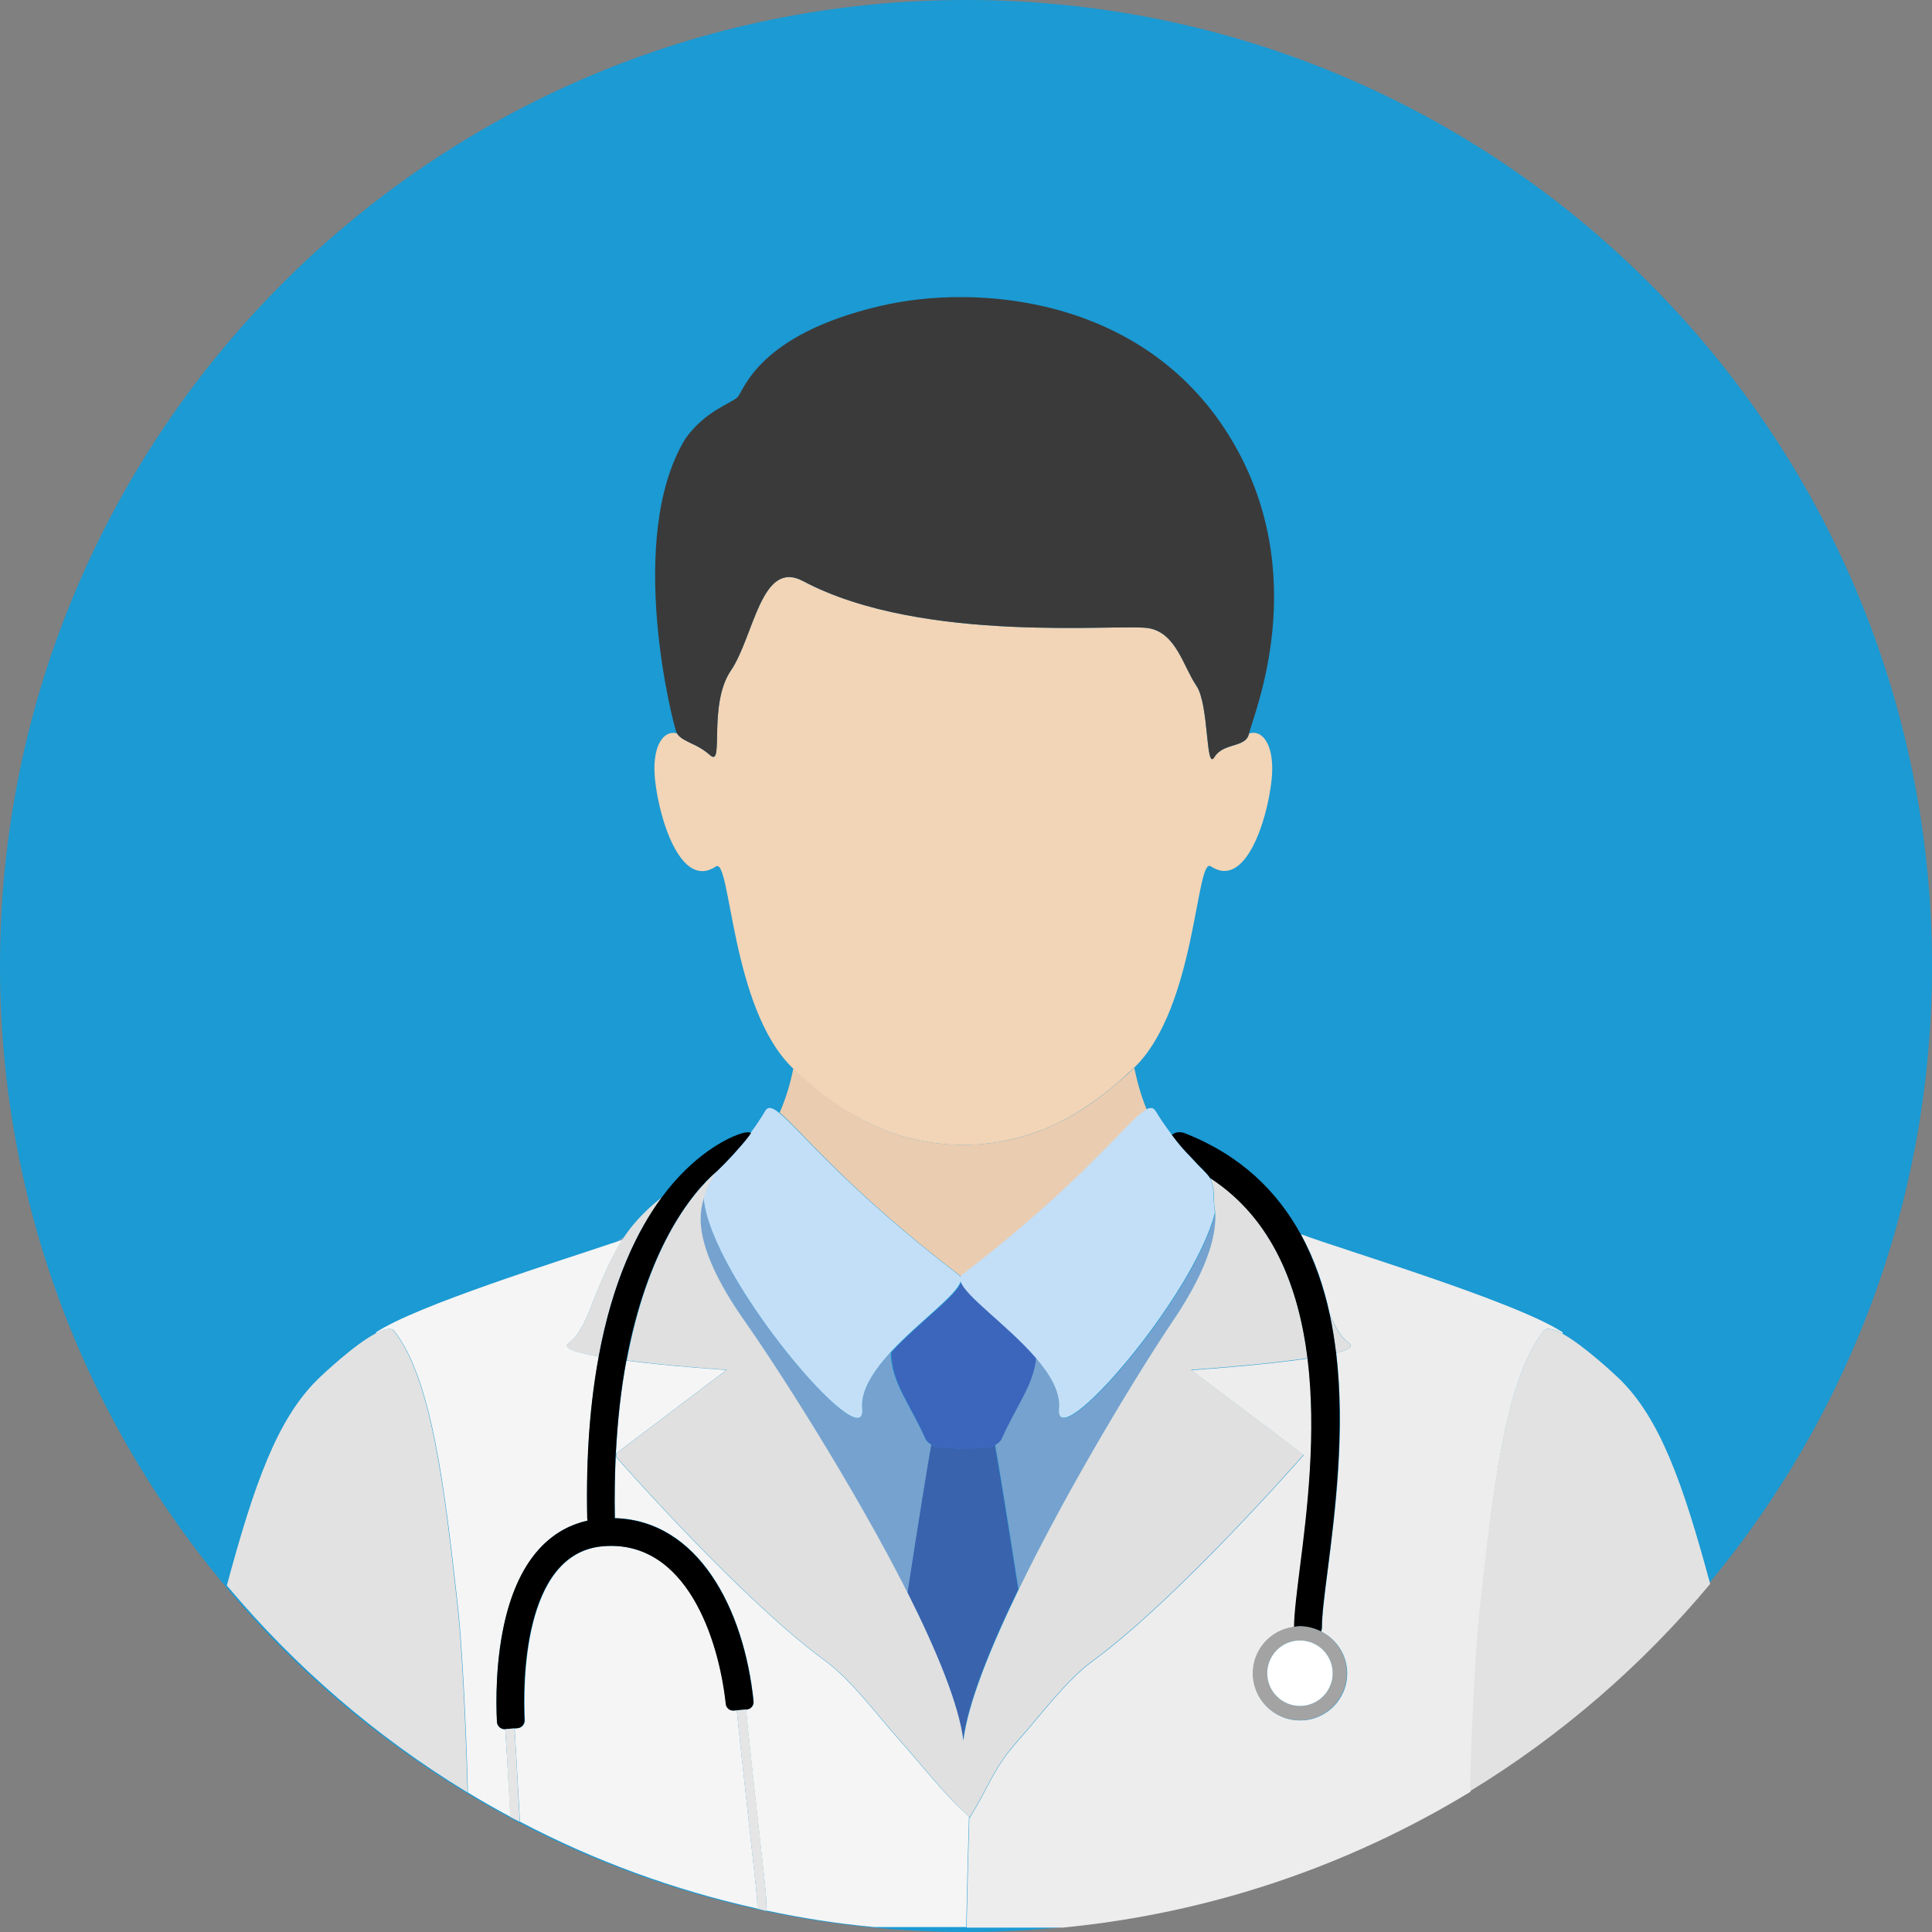
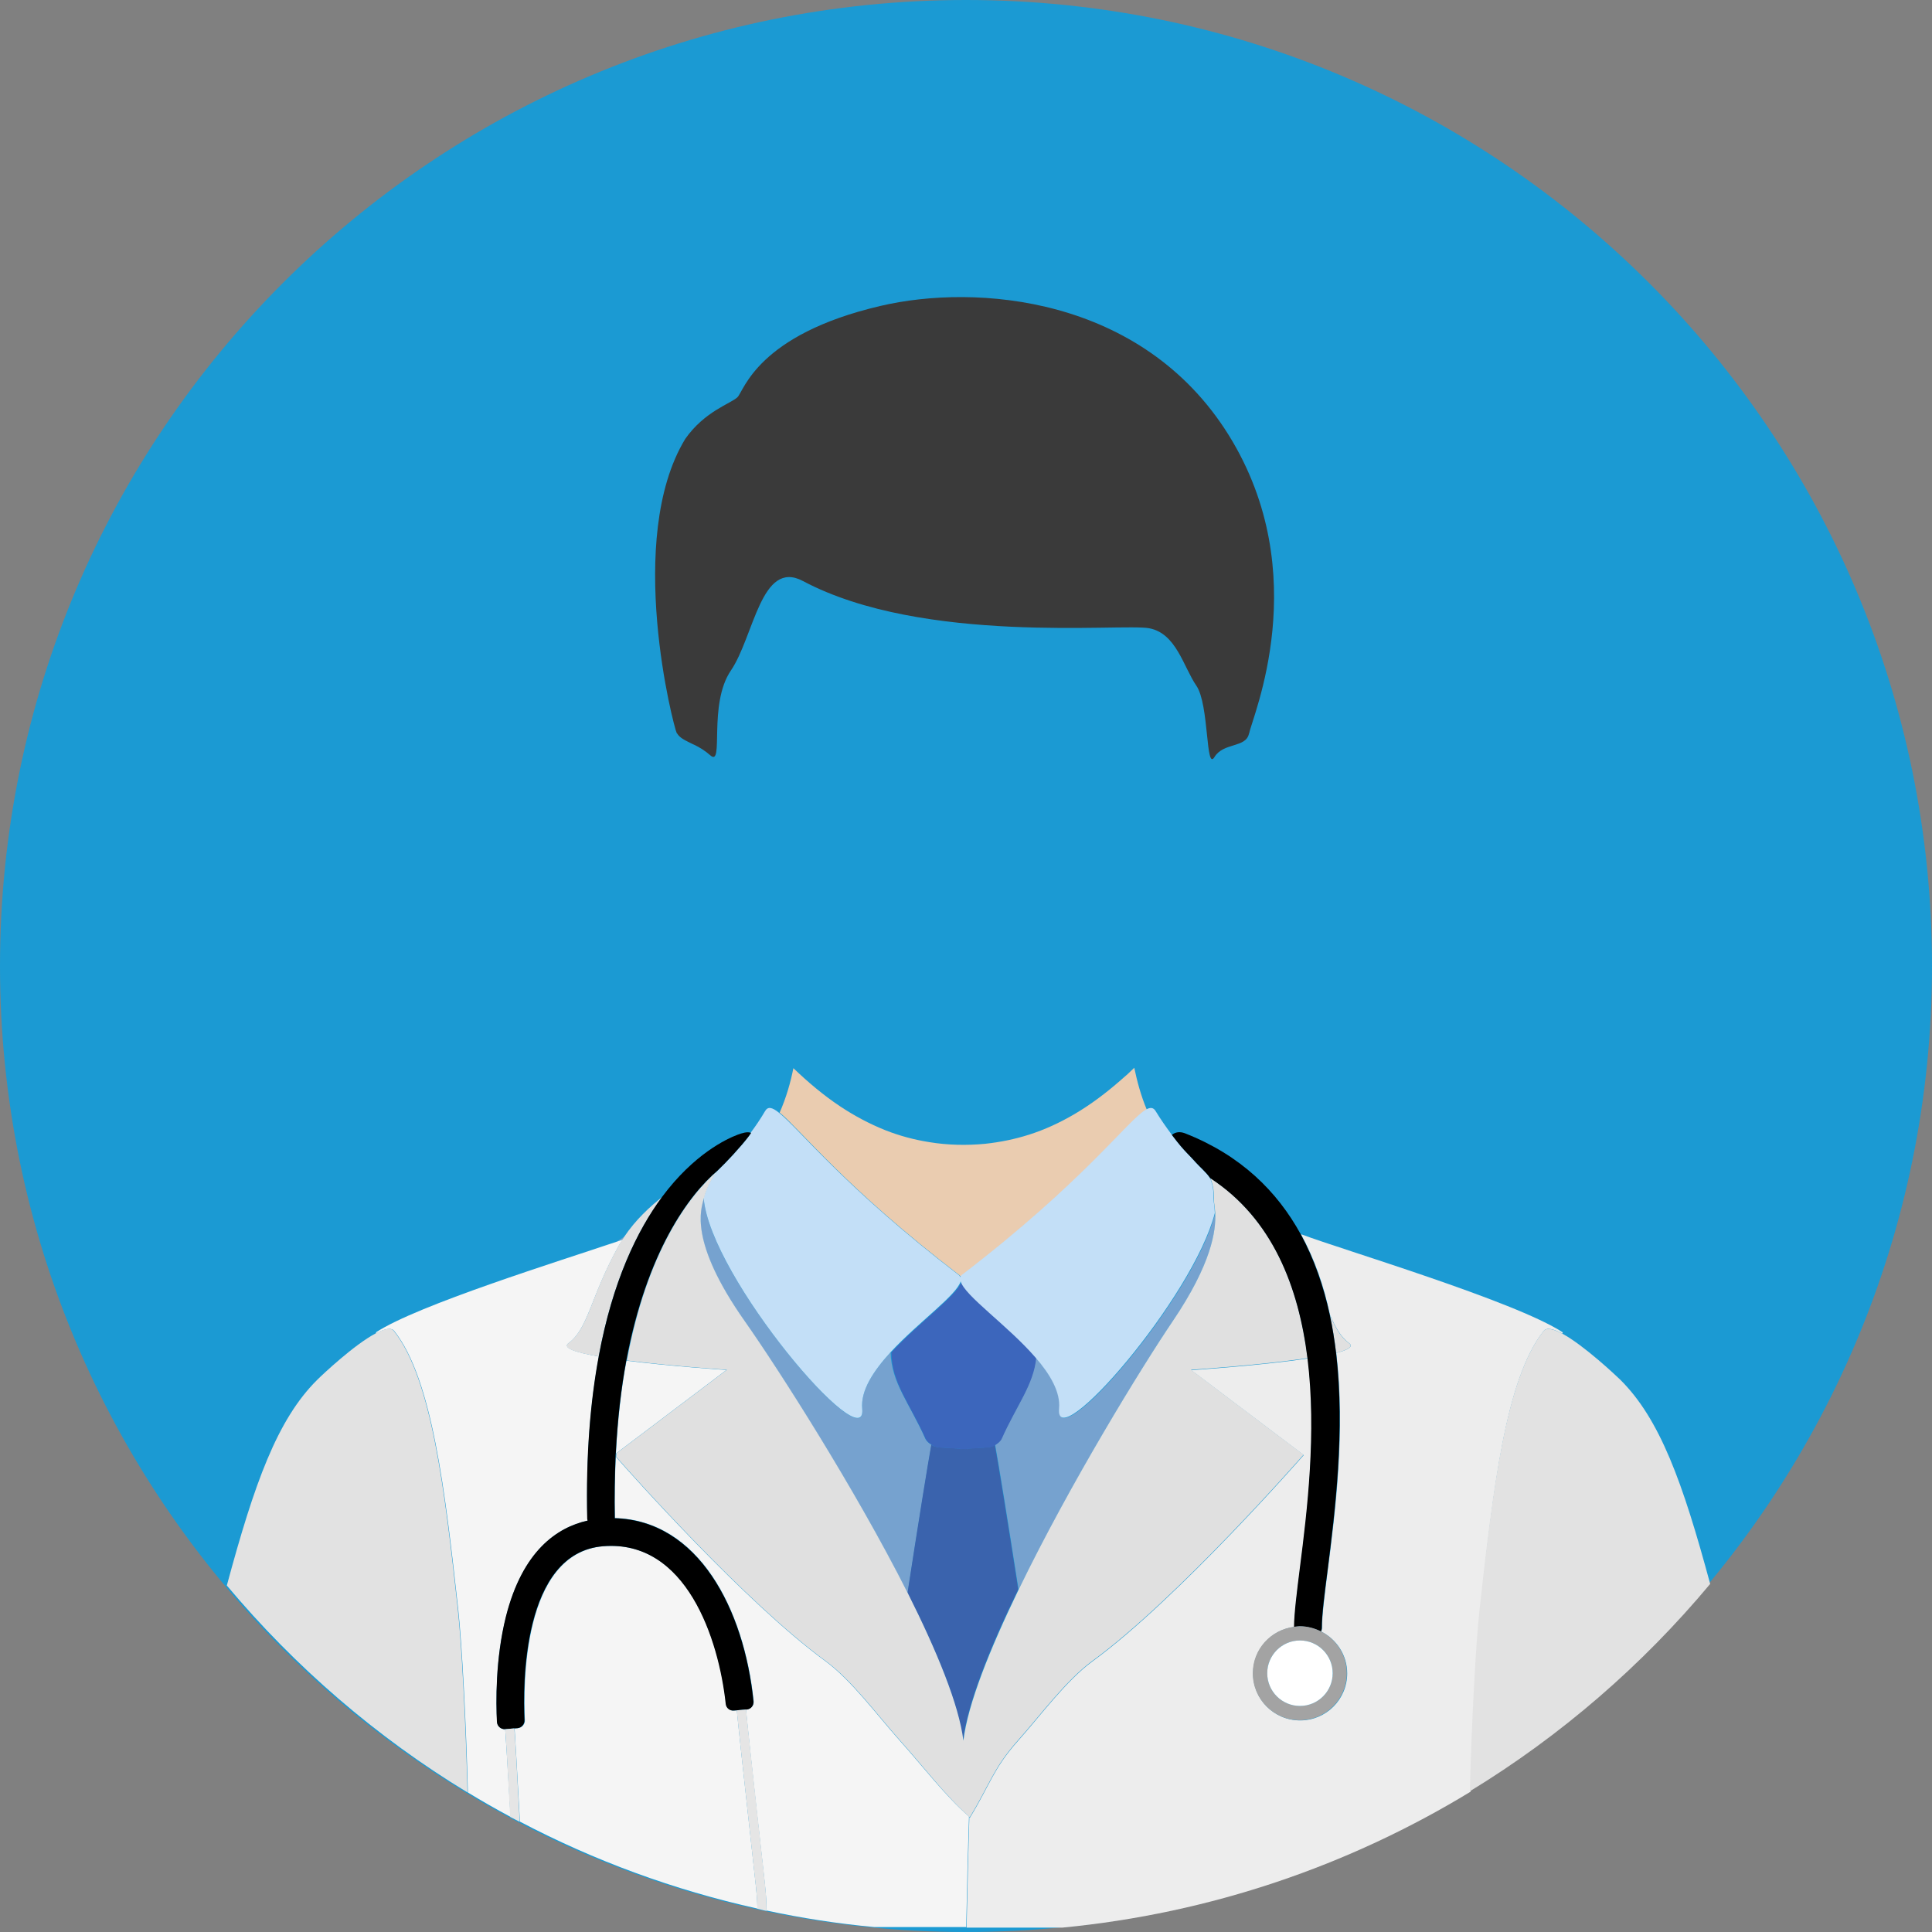
<svg xmlns="http://www.w3.org/2000/svg" width="49" height="49" viewBox="0 0 49 49" fill="none">
  <rect x="0" y="0" width="49" height="49" fill="#808080" stroke="none" />
  <g clip-path="url(#clip0_362_4)">
    <path d="M24.5 49C38.031 49 49 38.031 49 24.5C49 10.969 38.031 0 24.5 0C10.969 0 0 10.969 0 24.5C0 38.031 10.969 49 24.5 49Z" fill="#1B9AD3" />
    <path d="M24.324 32.335C24.349 32.35 24.359 32.376 24.369 32.396C24.38 32.371 24.39 32.35 24.415 32.335C27.535 29.945 28.627 28.4 29.085 28.143C28.934 27.781 28.839 27.423 28.768 27.081C28.657 27.192 28.542 27.297 28.421 27.398C28.053 27.72 27.661 28.017 27.238 28.264C26.876 28.475 26.498 28.651 26.101 28.777C25.738 28.893 25.366 28.968 24.988 29.009C24.52 29.054 24.037 29.044 23.574 28.968C23.192 28.908 22.814 28.807 22.457 28.666C22.054 28.505 21.667 28.299 21.304 28.057C20.882 27.776 20.489 27.443 20.122 27.091C20.051 27.453 19.941 27.836 19.774 28.218C20.288 28.636 21.44 30.126 24.324 32.335Z" fill="#EACCB0" />
    <path d="M17.841 30.408C17.781 30.665 17.449 31.47 18.888 33.513C19.698 34.666 21.656 37.706 23.02 40.408C23.302 38.581 23.534 37.147 23.624 36.644C23.559 36.604 23.498 36.553 23.468 36.488C23.06 35.577 22.607 35.069 22.587 34.299C22.154 34.767 21.822 35.27 21.868 35.738C21.993 37.047 18.012 32.401 17.846 30.393C17.846 30.393 17.846 30.393 17.841 30.393C17.846 30.398 17.841 30.403 17.841 30.408Z" fill="#76A2CF" />
    <path d="M15.834 31.364C15.773 31.404 15.713 31.445 15.652 31.485C15.703 31.47 15.743 31.455 15.783 31.44C15.803 31.415 15.818 31.389 15.834 31.364Z" fill="#76A2CF" />
    <path d="M25.24 36.644C25.331 37.142 25.557 38.536 25.834 40.318C27.133 37.645 28.959 34.666 29.74 33.513C30.731 32.054 30.842 31.213 30.822 30.77C30.268 32.93 26.755 36.966 26.871 35.733C26.911 35.31 26.644 34.862 26.272 34.434C26.201 35.129 25.779 35.632 25.396 36.488C25.366 36.553 25.306 36.604 25.24 36.644Z" fill="#76A2CF" />
-     <path d="M22.452 28.667C22.815 28.808 23.187 28.908 23.57 28.969C24.038 29.044 24.516 29.059 24.984 29.009C25.361 28.969 25.734 28.893 26.096 28.777C26.494 28.652 26.876 28.476 27.233 28.264C27.656 28.017 28.049 27.721 28.416 27.398C28.532 27.293 28.648 27.187 28.764 27.081C30.344 25.556 30.329 21.701 30.711 21.973C31.582 22.557 32.141 20.816 32.251 19.779C32.342 18.923 32.03 18.485 31.677 18.606C31.602 18.979 31.028 18.828 30.802 19.2C30.57 19.577 30.671 17.876 30.344 17.393C30.017 16.91 29.835 16.064 29.146 15.934C28.456 15.803 23.424 16.361 20.364 14.736C19.302 14.172 19.125 16.135 18.537 17.006C17.948 17.871 18.371 19.477 18.013 19.155C17.882 19.039 17.747 18.958 17.626 18.898C17.611 18.893 17.59 18.883 17.57 18.873C17.389 18.782 17.243 18.722 17.168 18.601C16.82 18.505 16.523 18.938 16.614 19.784C16.725 20.82 17.284 22.562 18.154 21.978C18.537 21.706 18.522 25.561 20.102 27.087C20.107 27.091 20.112 27.096 20.117 27.102C20.484 27.454 20.877 27.786 21.3 28.068C21.662 28.299 22.045 28.506 22.452 28.667Z" fill="#F2D4B6" />
    <path d="M17.57 18.873C17.59 18.883 17.606 18.888 17.626 18.898C17.747 18.958 17.882 19.039 18.013 19.155C18.376 19.477 17.948 17.871 18.537 17.006C19.125 16.14 19.302 14.172 20.364 14.736C23.419 16.361 28.456 15.803 29.146 15.934C29.835 16.064 30.012 16.91 30.344 17.393C30.671 17.876 30.575 19.577 30.802 19.2C31.028 18.827 31.602 18.973 31.677 18.606C31.677 18.601 31.683 18.601 31.683 18.596C31.748 18.208 33.358 14.57 31.164 11.037C28.965 7.503 24.742 7.191 22.326 7.76C19.206 8.49 18.869 9.914 18.703 10.075C18.537 10.236 17.872 10.428 17.379 11.132C15.839 13.669 17.092 18.465 17.163 18.591C17.163 18.596 17.168 18.596 17.173 18.601C17.243 18.722 17.389 18.782 17.57 18.873Z" fill="#3A3A3A" />
    <path d="M25.205 36.664C25.124 36.704 25.034 36.709 24.943 36.714L24.526 36.739V36.749L24.43 36.744L24.334 36.749V36.739L23.916 36.714C23.826 36.709 23.735 36.704 23.655 36.664C23.645 36.659 23.635 36.649 23.62 36.639C23.529 37.142 23.297 38.576 23.016 40.403C23.756 41.868 24.319 43.237 24.425 44.143C24.536 43.217 25.094 41.812 25.824 40.313C25.547 38.531 25.321 37.137 25.23 36.639C25.225 36.649 25.215 36.659 25.205 36.664Z" fill="#3A63AD" />
    <path d="M23.474 36.488C23.504 36.553 23.565 36.604 23.63 36.644C23.64 36.649 23.65 36.659 23.665 36.669C23.746 36.709 23.836 36.715 23.927 36.719L24.345 36.745V36.755L24.44 36.75L24.536 36.755V36.745L24.954 36.719C25.044 36.715 25.135 36.709 25.215 36.669C25.226 36.664 25.236 36.654 25.251 36.644C25.316 36.604 25.377 36.553 25.407 36.488C25.789 35.632 26.212 35.129 26.282 34.435C25.578 33.619 24.491 32.874 24.385 32.502C24.284 32.854 23.308 33.539 22.608 34.299C22.613 35.069 23.066 35.577 23.474 36.488Z" fill="#3C66BC" />
    <path d="M18.994 28.818C18.793 29.079 18.436 29.467 18.209 29.683C18.093 29.824 17.927 30.071 17.847 30.383V30.388C18.013 32.401 21.989 37.041 21.868 35.733C21.823 35.265 22.155 34.767 22.588 34.294C23.292 33.533 24.264 32.849 24.364 32.497C24.47 32.869 25.557 33.614 26.262 34.429C26.634 34.857 26.901 35.31 26.86 35.728C26.745 36.956 30.258 32.919 30.811 30.765C30.806 30.579 30.776 30.463 30.776 30.403C30.786 30.172 30.746 30 30.68 29.865C30.575 29.719 30.429 29.598 30.323 29.477C30.308 29.462 30.298 29.452 30.288 29.437C30.227 29.376 30.167 29.311 30.102 29.241C30.001 29.135 29.905 29.029 29.734 28.803C29.729 28.793 29.719 28.777 29.709 28.772C29.709 28.772 29.709 28.772 29.714 28.772C29.583 28.596 29.447 28.405 29.312 28.184C29.256 28.088 29.181 28.078 29.07 28.138C28.612 28.395 27.52 29.94 24.399 32.331C24.374 32.346 24.364 32.371 24.354 32.391C24.344 32.366 24.334 32.346 24.309 32.331C21.425 30.121 20.273 28.631 19.754 28.219C19.578 28.078 19.472 28.058 19.402 28.184C19.281 28.39 19.16 28.566 19.04 28.727H19.044C19.049 28.737 18.999 28.813 18.994 28.818Z" fill="#C3DFF7" />
    <path d="M19.166 47.792L19.151 47.656C18.869 45.104 18.713 43.665 18.688 43.378L18.617 43.383C18.517 43.393 18.426 43.318 18.416 43.217C18.24 41.566 17.409 39.045 15.306 39.216C13.242 39.382 13.272 42.769 13.312 43.625C13.318 43.73 13.237 43.821 13.131 43.831L13.051 43.836C13.066 44.042 13.111 44.837 13.187 46.201C15.064 47.188 17.082 47.933 19.211 48.406C19.206 48.189 19.186 47.973 19.166 47.792Z" fill="#F5F5F5" />
    <path d="M12.813 43.856C12.703 43.861 12.612 43.781 12.607 43.67C12.582 43.187 12.562 42.079 12.834 41.007C13.256 39.326 14.137 38.738 14.907 38.566C14.907 38.551 14.897 38.536 14.897 38.521C14.862 36.896 14.978 35.542 15.189 34.404C14.62 34.304 14.253 34.188 14.419 34.067C14.932 33.685 14.973 32.884 15.702 31.581C15.733 31.53 15.763 31.485 15.793 31.44C15.748 31.455 15.707 31.47 15.662 31.485C14.177 31.988 10.599 33.096 9.537 33.79C9.537 33.79 9.537 33.805 9.542 33.816C9.759 33.7 9.935 33.659 10.005 33.765C10.961 34.978 11.289 37.797 11.621 40.811C11.721 41.737 11.822 43.69 11.867 45.462C12.22 45.678 12.582 45.884 12.949 46.081C12.874 44.797 12.829 44.052 12.813 43.856Z" fill="#F5F5F5" />
    <path d="M18.425 34.746C18.425 34.746 17.041 34.656 15.889 34.51C15.758 35.209 15.667 35.989 15.622 36.865L18.425 34.746Z" fill="#F5F5F5" />
    <path d="M22.809 44.133C22.255 43.514 21.596 42.613 20.927 42.125C18.914 40.655 16.005 37.389 15.617 36.946C15.597 37.439 15.582 37.952 15.597 38.501C17.711 38.561 18.873 40.796 19.115 43.146C19.125 43.252 19.044 43.343 18.944 43.353H18.919C18.944 43.639 19.095 45.074 19.382 47.626L19.397 47.767C19.417 47.963 19.442 48.204 19.442 48.456C20.333 48.647 21.239 48.788 22.165 48.874H23.488H24.505C24.53 47.646 24.555 46.689 24.576 46.07C23.977 45.552 23.443 44.842 22.809 44.133Z" fill="#F5F5F5" />
    <path d="M9.996 33.765C9.925 33.659 9.749 33.7 9.533 33.815C8.984 34.102 8.169 34.872 8.048 34.993C7.031 35.999 6.452 37.62 5.753 40.212C7.484 42.276 9.543 44.057 11.858 45.461C11.812 43.695 11.712 41.742 11.611 40.811C11.279 37.796 10.952 34.978 9.996 33.765Z" fill="#E2E2E2" />
    <path d="M39.145 33.765C39.221 33.654 39.402 33.704 39.628 33.825C39.633 33.805 39.638 33.79 39.633 33.79C38.425 33 33.981 31.676 33.03 31.314C33.015 31.309 33.005 31.309 32.995 31.304C33.342 31.933 33.579 32.622 33.73 33.342C33.866 33.659 34.002 33.906 34.218 34.067C34.334 34.152 34.188 34.238 33.891 34.313C34.127 36.291 33.866 38.355 33.675 39.829C33.599 40.438 33.529 40.967 33.529 41.284C33.529 41.319 33.519 41.349 33.508 41.38C33.896 41.576 34.168 41.973 34.168 42.441C34.168 43.101 33.634 43.634 32.975 43.634C32.316 43.634 31.782 43.101 31.782 42.441C31.782 41.833 32.24 41.334 32.829 41.264C32.834 40.906 32.894 40.393 32.98 39.744C33.161 38.33 33.403 36.342 33.171 34.454C31.968 34.636 30.212 34.751 30.212 34.751L33.066 36.905C33.066 36.905 29.87 40.559 27.71 42.134C27.041 42.623 26.382 43.523 25.828 44.143C25.194 44.852 25.114 45.255 24.6 46.1C24.595 46.095 24.59 46.09 24.585 46.085C24.565 46.709 24.54 47.666 24.515 48.889H24.656H25.4H26.945C30.71 48.526 34.223 47.313 37.298 45.441C37.343 43.679 37.444 41.742 37.545 40.821C37.862 37.796 38.189 34.978 39.145 33.765Z" fill="#EDEDED" />
    <path d="M15.698 31.58C14.969 32.884 14.934 33.684 14.415 34.067C14.249 34.193 14.616 34.308 15.185 34.404C15.537 32.491 16.162 31.208 16.796 30.357C16.484 30.604 16.121 30.936 15.834 31.364C15.819 31.389 15.804 31.414 15.784 31.439C15.759 31.485 15.724 31.53 15.698 31.58Z" fill="#E0E0E0" />
    <path d="M34.214 34.067C33.997 33.906 33.861 33.659 33.726 33.342C33.796 33.664 33.846 33.986 33.887 34.314C34.184 34.238 34.335 34.153 34.214 34.067Z" fill="#E0E0E0" />
    <path d="M30.7 29.88C30.695 29.875 30.695 29.875 30.69 29.869C30.751 30.005 30.796 30.177 30.786 30.408C30.781 30.468 30.811 30.589 30.821 30.77C30.841 31.213 30.731 32.049 29.739 33.513C28.959 34.666 27.127 37.645 25.834 40.318C25.109 41.818 24.545 43.217 24.434 44.148C24.324 43.242 23.76 41.873 23.025 40.408C21.661 37.706 19.704 34.666 18.893 33.513C17.454 31.47 17.786 30.665 17.846 30.408C17.846 30.403 17.852 30.398 17.852 30.388C17.852 30.383 17.852 30.383 17.857 30.378C17.937 30.066 18.103 29.819 18.219 29.678C17.474 30.302 16.407 31.757 15.899 34.505C17.051 34.651 18.435 34.741 18.435 34.741L15.632 36.86C15.632 36.89 15.632 36.92 15.627 36.946C16.015 37.389 18.924 40.655 20.937 42.124C21.606 42.613 22.265 43.514 22.819 44.133C23.448 44.837 23.986 45.552 24.58 46.075C24.585 46.08 24.59 46.085 24.596 46.09C25.109 45.245 25.189 44.847 25.823 44.133C26.377 43.514 27.037 42.613 27.706 42.124C29.865 40.549 33.061 36.895 33.061 36.895L30.207 34.741C30.207 34.741 31.964 34.626 33.166 34.444C32.935 32.633 32.276 30.906 30.7 29.88Z" fill="#E0E0E0" />
    <path d="M29.744 28.812C29.915 29.039 30.011 29.145 30.111 29.25C30.167 29.311 30.227 29.366 30.297 29.447C30.308 29.462 30.323 29.472 30.333 29.487C30.444 29.608 30.584 29.723 30.69 29.874C30.695 29.879 30.695 29.879 30.7 29.884C32.275 30.916 32.935 32.637 33.161 34.454C33.393 36.342 33.151 38.33 32.97 39.744C32.889 40.393 32.824 40.901 32.819 41.264C32.869 41.259 32.915 41.249 32.965 41.249C33.161 41.249 33.337 41.299 33.504 41.38C33.514 41.349 33.524 41.319 33.524 41.284C33.524 40.967 33.589 40.443 33.67 39.829C33.856 38.355 34.117 36.291 33.886 34.313C33.846 33.986 33.795 33.659 33.725 33.342C33.569 32.627 33.332 31.938 32.99 31.304C32.391 30.212 31.465 29.296 30.051 28.742C29.93 28.697 29.814 28.707 29.724 28.782C29.724 28.782 29.724 28.782 29.719 28.782C29.729 28.787 29.734 28.802 29.744 28.812Z" fill="black" />
    <path d="M32.819 41.259C32.23 41.334 31.773 41.828 31.773 42.436C31.773 43.096 32.306 43.629 32.965 43.629C33.625 43.629 34.158 43.096 34.158 42.436C34.158 41.973 33.891 41.571 33.499 41.374C33.338 41.294 33.157 41.244 32.96 41.244C32.92 41.244 32.87 41.254 32.819 41.259ZM33.801 42.436C33.801 42.894 33.428 43.267 32.97 43.267C32.512 43.267 32.14 42.894 32.14 42.436C32.14 41.978 32.512 41.606 32.97 41.606C33.428 41.606 33.801 41.978 33.801 42.436Z" fill="#A3A3A3" />
    <path d="M32.97 41.606C32.512 41.606 32.14 41.979 32.14 42.437C32.14 42.895 32.512 43.267 32.97 43.267C33.428 43.267 33.8 42.895 33.8 42.437C33.8 41.979 33.428 41.606 32.97 41.606Z" fill="white" />
    <path d="M15.184 34.404C14.973 35.542 14.857 36.895 14.893 38.521C14.893 38.536 14.903 38.551 14.903 38.566C14.133 38.737 13.252 39.326 12.829 41.007C12.562 42.079 12.578 43.192 12.603 43.67C12.608 43.78 12.703 43.861 12.809 43.856H12.814L13.04 43.836L13.121 43.831C13.227 43.821 13.307 43.73 13.302 43.624C13.262 42.769 13.232 39.382 15.295 39.216C17.404 39.044 18.229 41.566 18.406 43.217C18.416 43.317 18.506 43.393 18.607 43.383L18.677 43.378L18.914 43.358H18.939C19.045 43.348 19.12 43.257 19.11 43.151C18.869 40.801 17.706 38.566 15.592 38.506C15.582 37.952 15.592 37.439 15.612 36.951C15.612 36.921 15.612 36.891 15.617 36.865C15.663 35.99 15.753 35.209 15.884 34.51C16.398 31.762 17.464 30.308 18.204 29.683C18.426 29.472 18.788 29.084 18.989 28.818C18.994 28.813 19.045 28.737 19.05 28.732H19.045C18.959 28.692 18.808 28.742 18.713 28.777C18.416 28.888 17.595 29.276 16.79 30.358C16.161 31.208 15.537 32.492 15.184 34.404Z" fill="black" />
    <path d="M13.045 43.836L12.819 43.856H12.813C12.829 44.052 12.874 44.797 12.939 46.081C13.02 46.126 13.1 46.161 13.181 46.206C13.11 44.837 13.065 44.042 13.045 43.836Z" fill="#E5E5E5" />
    <path d="M19.401 47.771L19.386 47.63C19.104 45.084 18.948 43.644 18.923 43.357L18.686 43.378C18.712 43.664 18.868 45.104 19.149 47.656L19.165 47.791C19.185 47.973 19.205 48.189 19.205 48.41C19.285 48.425 19.361 48.451 19.442 48.466C19.442 48.209 19.421 47.968 19.401 47.771Z" fill="#E5E5E5" />
    <path d="M39.625 33.825C39.398 33.704 39.217 33.659 39.142 33.765C38.185 34.978 37.858 37.796 37.526 40.811C37.425 41.737 37.325 43.669 37.279 45.431C39.589 44.022 41.648 42.24 43.374 40.172C42.68 37.6 42.101 35.989 41.089 34.988C40.973 34.877 40.173 34.122 39.625 33.825Z" fill="#E2E2E2" />
  </g>
  <defs>
    <clipPath id="clip0_362_4">
      <rect width="49" height="49" fill="white" />
    </clipPath>
  </defs>
</svg>